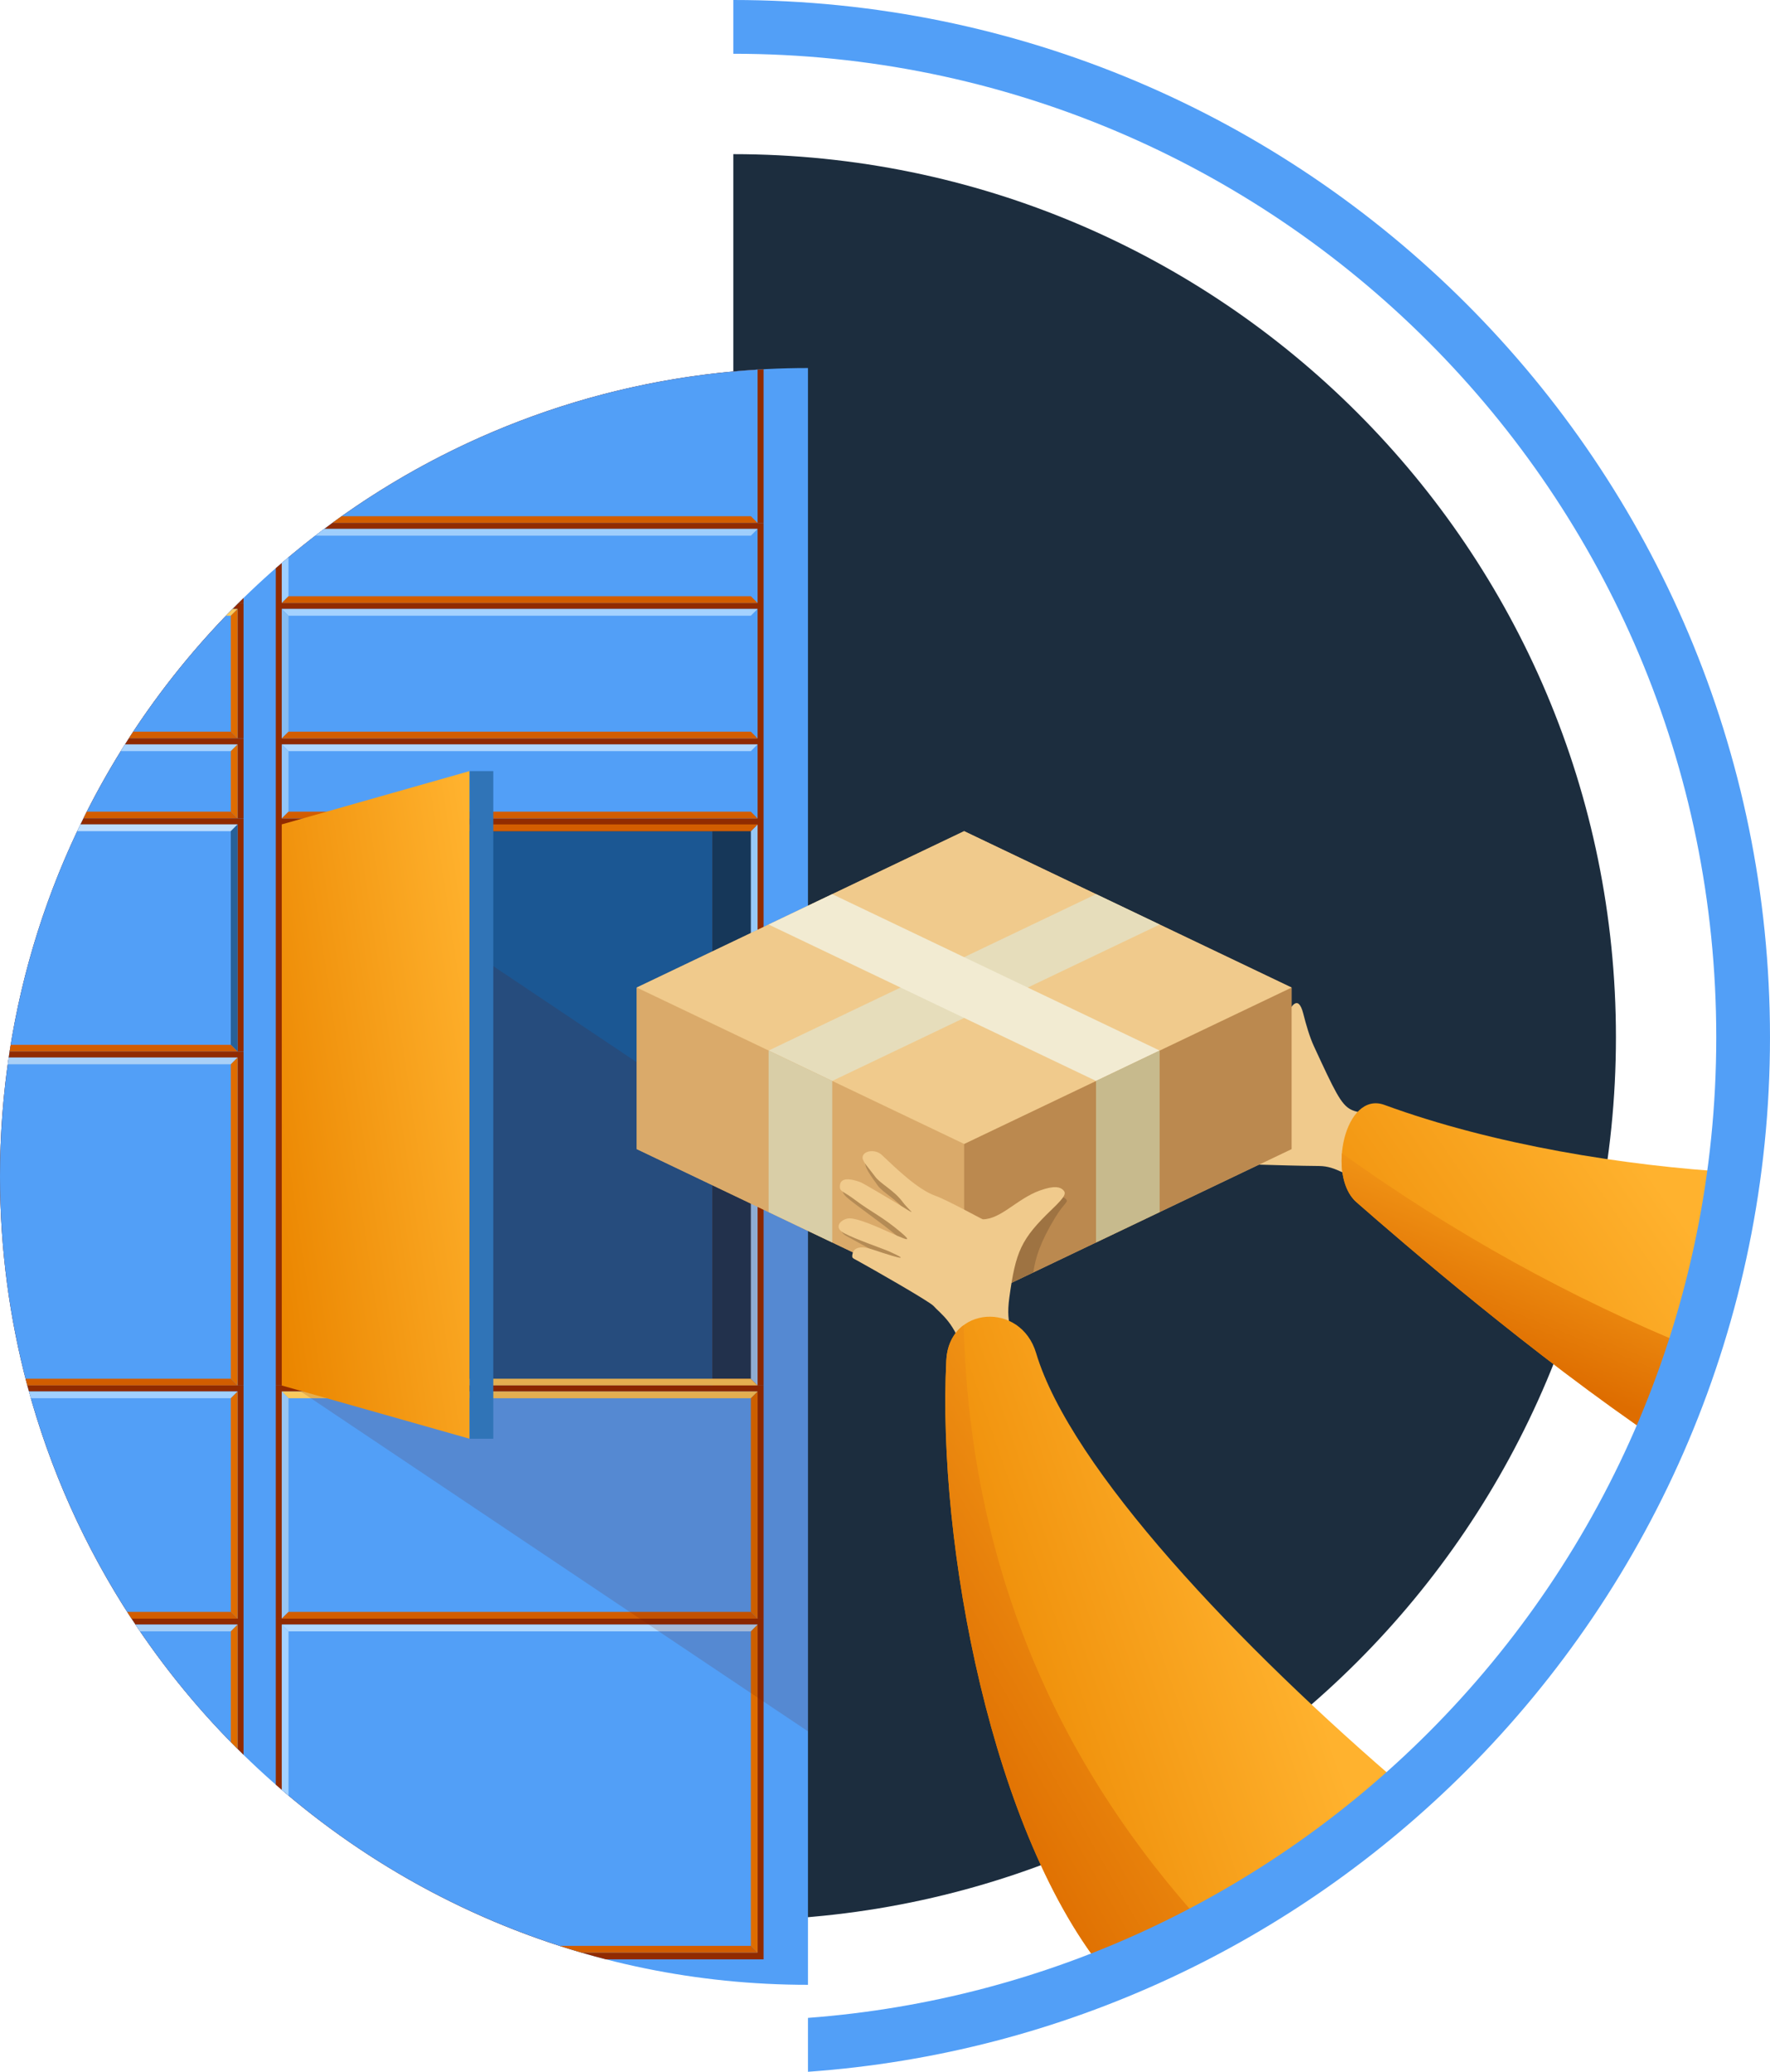
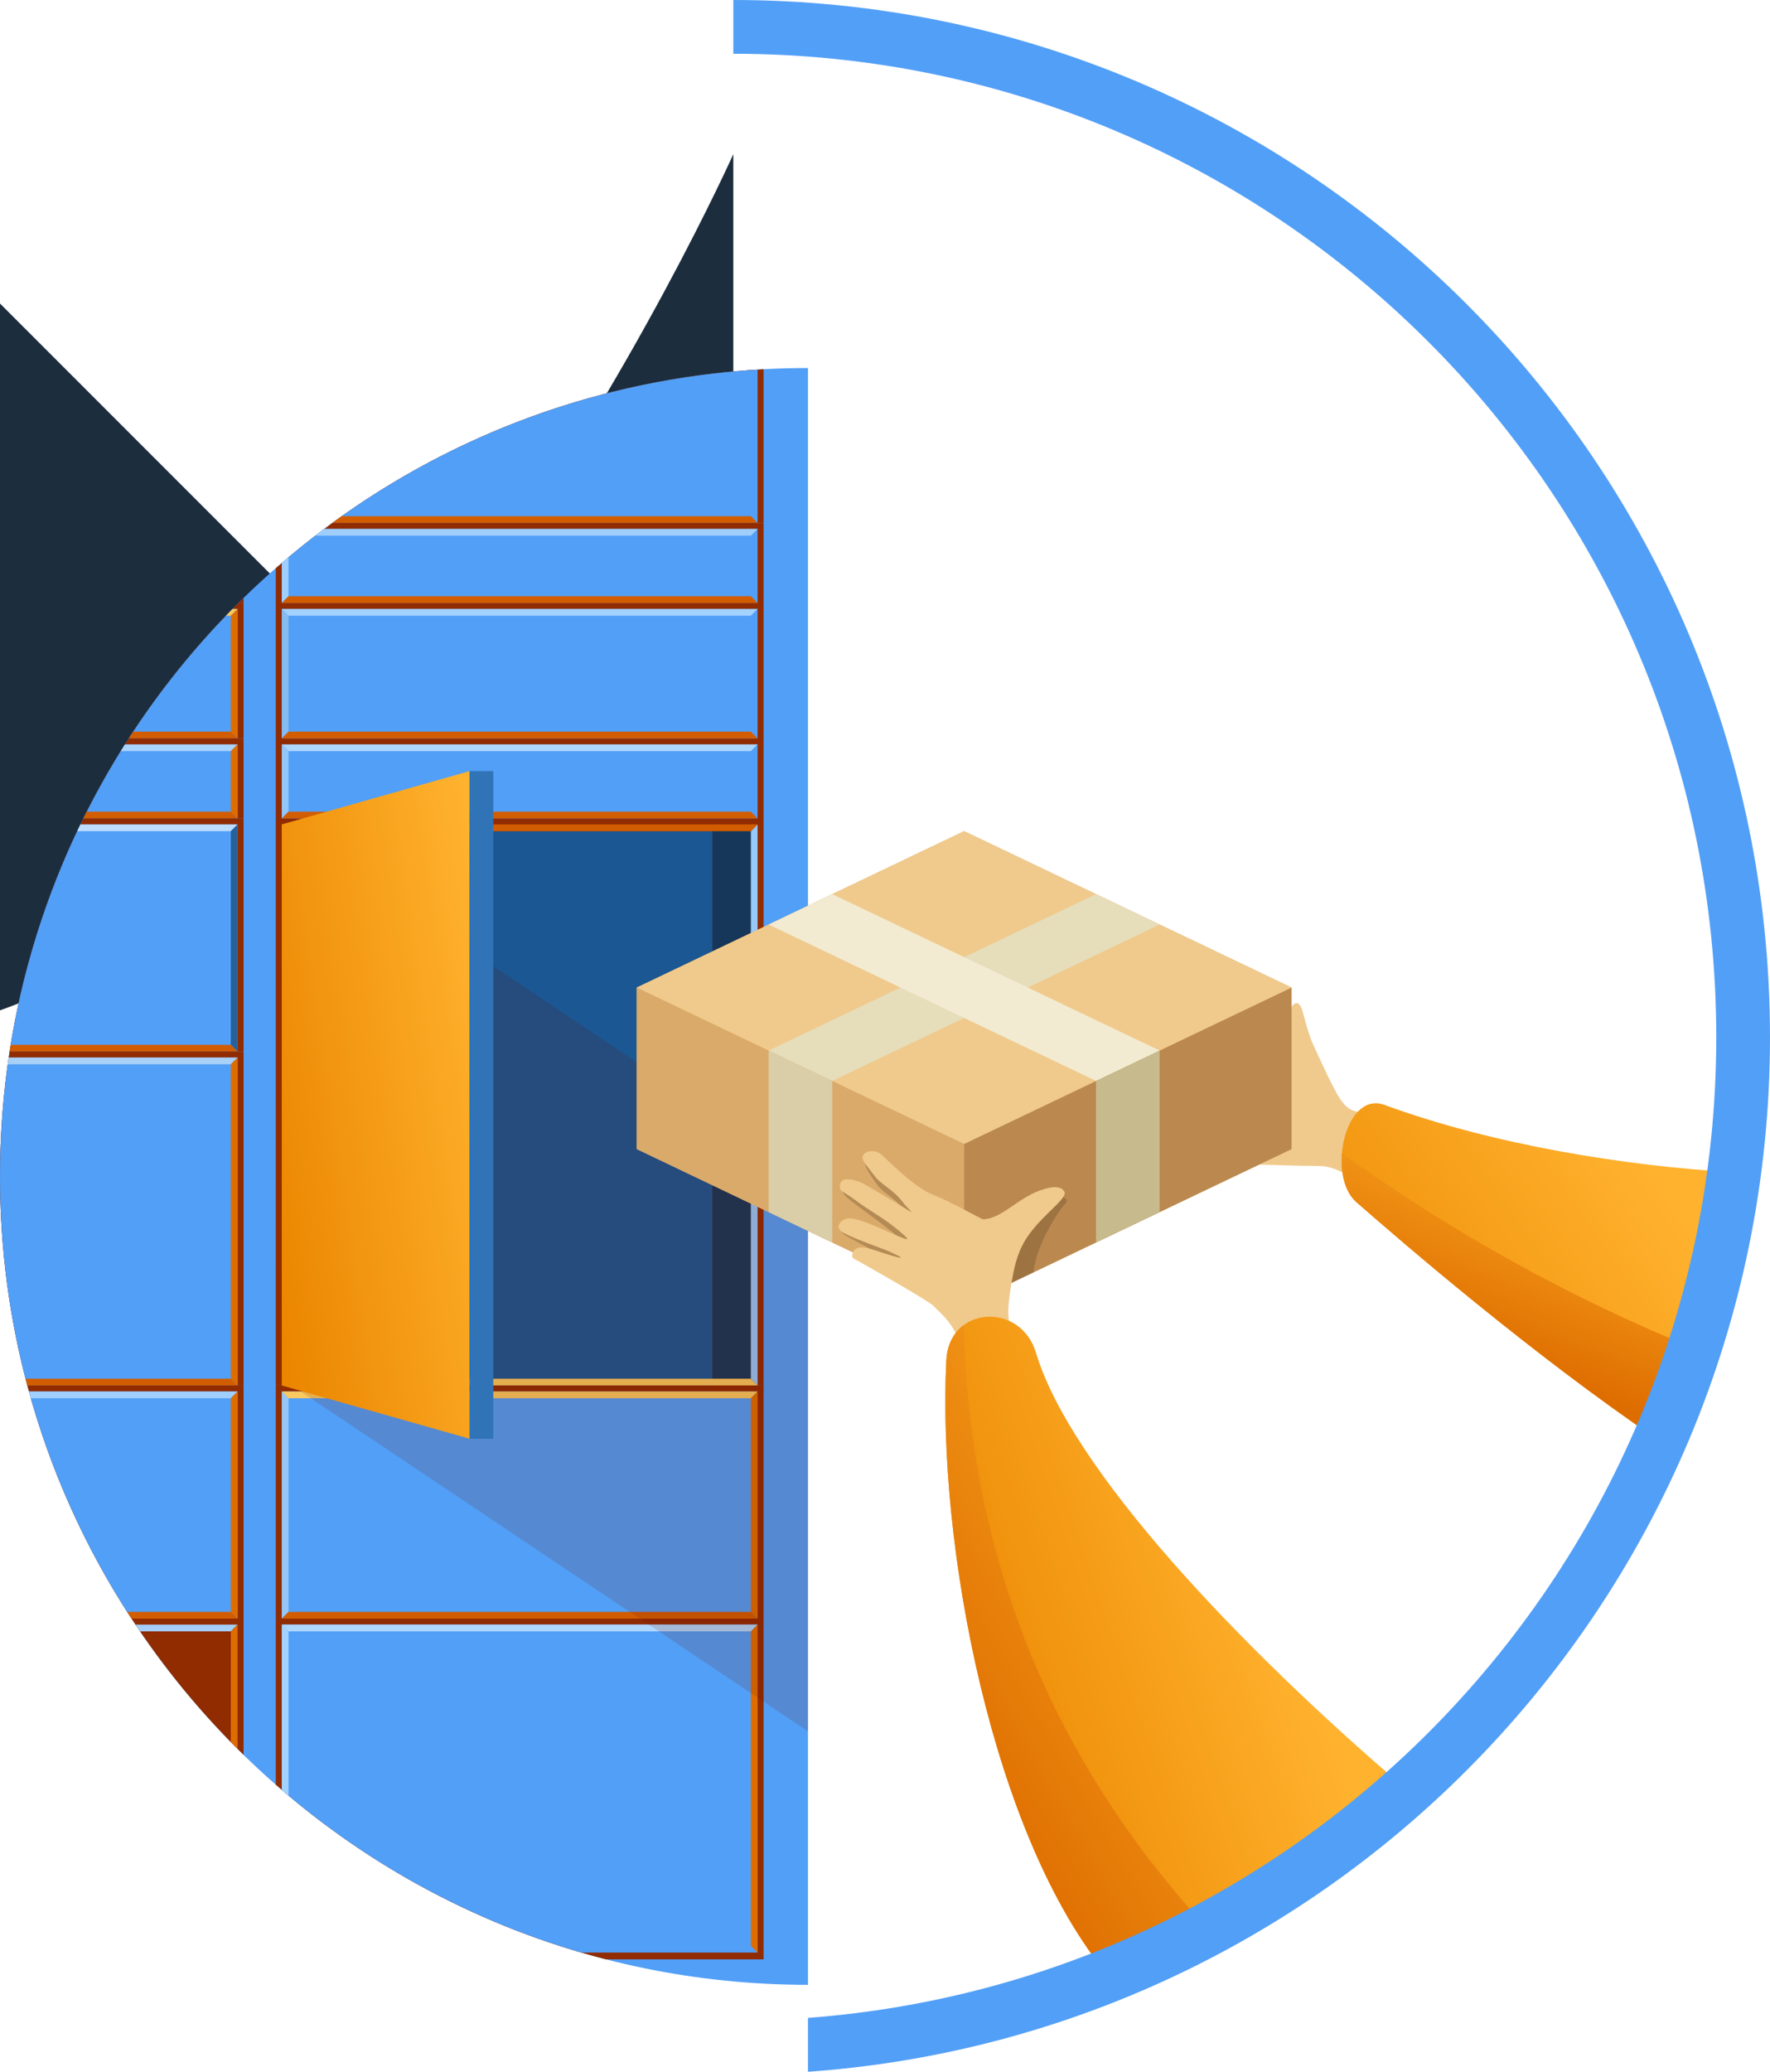
<svg xmlns="http://www.w3.org/2000/svg" xmlns:xlink="http://www.w3.org/1999/xlink" id="Layer_1" width="2557.99" height="2992.54" viewBox="0 0 2557.99 2992.54">
  <defs>
    <style>.cls-1{clip-path:url(#clippath);}.cls-2{fill:url(#linear-gradient);}.cls-2,.cls-3,.cls-4,.cls-5,.cls-6,.cls-7,.cls-8,.cls-9,.cls-10,.cls-11,.cls-12,.cls-13,.cls-14,.cls-15,.cls-16,.cls-17,.cls-18,.cls-19,.cls-20,.cls-21,.cls-22,.cls-23,.cls-24,.cls-25,.cls-26,.cls-27,.cls-28,.cls-29,.cls-30,.cls-31,.cls-32,.cls-33,.cls-34,.cls-35,.cls-36,.cls-37,.cls-38,.cls-39,.cls-40,.cls-41,.cls-42,.cls-43,.cls-44{stroke-width:0px;}.cls-45,.cls-40{fill:#163759;}.cls-46{clip-path:url(#clippath-1);}.cls-47{clip-path:url(#clippath-4);}.cls-48{clip-path:url(#clippath-3);}.cls-49{clip-path:url(#clippath-2);}.cls-50{clip-path:url(#clippath-5);}.cls-3{clip-rule:evenodd;fill:none;}.cls-4{fill:#1c2d3e;}.cls-4,.cls-5,.cls-6,.cls-7,.cls-8,.cls-9,.cls-10,.cls-11,.cls-12,.cls-13,.cls-14,.cls-15,.cls-16,.cls-17,.cls-18,.cls-19,.cls-20,.cls-21,.cls-22,.cls-23,.cls-24,.cls-25,.cls-26,.cls-27,.cls-28,.cls-29,.cls-30,.cls-31,.cls-36,.cls-44{fill-rule:evenodd;}.cls-5{fill:#93c6f9;}.cls-6{fill:#a1d0ff;}.cls-7{fill:#286199;}.cls-8,.cls-37{fill:#529ff7;}.cls-9{fill:#86bcf2;}.cls-10{fill:#a5cff9;}.cls-11{fill:#a4d2ff;}.cls-12{fill:#b0d8ff;}.cls-13{fill:#aed7ff;}.cls-14{fill:#a9d0f7;}.cls-15{fill:#a9d4ff;}.cls-16{fill:#bddeff;}.cls-17{fill:#daaa6a;}.cls-18{fill:#d9cea7;}.cls-19{fill:#d25d00;}.cls-20{fill:#c7ba8d;}.cls-21,.cls-41{fill:#de6d00;}.cls-22{fill:#e6ddbb;}.cls-23{fill:#f0ca8c;}.cls-24{fill:#97c8f7;}.cls-25{fill:#98c6f4;}.cls-26,.cls-42{fill:#912b00;}.cls-27{fill:#9fcfff;}.cls-28{fill:#9fcefc;}.cls-29{fill:#bb894f;}.cls-30{fill:#faca5e;}.cls-31{fill:#f2ebd2;}.cls-32{fill:url(#linear-gradient-4);}.cls-33{fill:url(#linear-gradient-2);}.cls-34{fill:url(#linear-gradient-3);}.cls-35{fill:url(#linear-gradient-5);}.cls-36{fill:#523c23;opacity:.28;}.cls-38{fill:#3074b7;}.cls-39{fill:#1b5793;}.cls-43,.cls-44{fill:#661000;}.cls-44{opacity:.15;}</style>
    <clipPath id="clippath">
      <rect class="cls-40" x="1029.8" y="1200.54" width="55.32" height="790.86" />
    </clipPath>
    <clipPath id="clippath-1">
      <polygon class="cls-3" points="678.63 1113.79 407.2 1190.79 407.2 2001.26 678.63 2078.16 678.63 1113.79" />
    </clipPath>
    <linearGradient id="linear-gradient" x1="362.28" y1="1622.81" x2="732.94" y2="1567.74" gradientUnits="userSpaceOnUse">
      <stop offset="0" stop-color="#eb8600" />
      <stop offset="1" stop-color="#ffb22e" />
    </linearGradient>
    <clipPath id="clippath-2">
      <path class="cls-3" d="M2033.37,2585.26c-243.31-207.31-486.34-464.75-536.03-630.98-22.3-74.58-125.81-68.22-129.74,10.58-13.23,265.84,65.91,686.92,233.89,888.79,159.85-63.96,305.75-155.36,431.88-268.39" />
    </clipPath>
    <linearGradient id="linear-gradient-2" x1="1370.2" y1="2477.06" x2="1855.78" y2="2311.46" xlink:href="#linear-gradient" />
    <clipPath id="clippath-3">
      <path class="cls-3" d="M1392.68,1914.07c-13.98,10.41-23.91,27.41-25.07,50.8-13.23,265.84,65.91,686.92,233.89,888.79,49.47-19.79,97.61-42.22,144.24-67.1-226.8-246.22-344.5-537.05-353.05-872.49" />
    </clipPath>
    <linearGradient id="linear-gradient-3" x1="1340.78" y1="2504.48" x2="1780.89" y2="2250.8" gradientUnits="userSpaceOnUse">
      <stop offset="0" stop-color="#de6d00" />
      <stop offset="1" stop-color="#f8a31e" />
    </linearGradient>
    <clipPath id="clippath-4">
      <path class="cls-3" d="M2506.14,1693.33c-157.55-9.26-348.02-39.7-505.23-97.33-57.38-21.04-83.75,102.65-40.69,140.37,67.3,58.95,254.68,220.62,437.79,344.66,53-121.52,89.95-251.63,108.13-387.7" />
    </clipPath>
    <linearGradient id="linear-gradient-4" x1="1903.84" y1="2043.86" x2="2390.79" y2="1702.38" xlink:href="#linear-gradient" />
    <clipPath id="clippath-5">
      <path class="cls-3" d="M1939.32,1665.85c-2.24,27.45,3.94,55.66,20.91,70.52,67.3,58.95,254.68,220.62,437.79,344.66,18.92-43.38,35.79-87.86,50.5-133.3-178.6-72.62-348.33-166.59-509.19-281.88" />
    </clipPath>
    <linearGradient id="linear-gradient-5" x1="2159.23" y1="1956.94" x2="2260.32" y2="1705.45" xlink:href="#linear-gradient-3" />
  </defs>
-   <path class="cls-4" d="M1059.79,1498.19V222.66c704.46,0,1275.54,571.07,1275.54,1275.54s-571.07,1275.54-1275.54,1275.54v-1275.54Z" />
+   <path class="cls-4" d="M1059.79,1498.19V222.66s-571.07,1275.54-1275.54,1275.54v-1275.54Z" />
  <path class="cls-23" d="M1898.89,1511.28c-6.22-13.43-11.23-30.66-15.39-47.09-7.73-30.51-19.16-6.55-21.32-2.61-5.85,10.7,2.78,75.25,2.31,75.51-1.17.66-52.61.71-70.59,3.86-26.24,4.6-65.3-6.57-93.12-14.09-11.9-3.22-26.45,7.5-23.57,16.68,1.77,5.62,12.94,8.81,27.46,16.04,11.11,5.53,32.29,4.04,50.08,12.76,13.35,6.55,30.11,7.85,3.97,6.5-11.28-.58-65.24-2.16-69.61-1.44-31.18,5.17-25.68,17.26-23.49,21.56,2.69,5.28,7.93,2.45,26.51,5.16,29.63,4.32,44.68,1.75,79.25,9.02,19.23,4.04,10.53,5.38-2.61,6.84-17.93,1.99-56.27,3.92-71.89,11.59-9.88,4.85-18.31,23.7.49,23.44,18.54-.27,60.45-8.13,69.42-8.96,13.79-1.26,37.07-2.66-7.8,6.57-10.17,2.09-24.78,4.1-31.37,8.75-8.16,5.77-7.84,10.94-6.41,15.94,1.2,4.23,2.23,3.63,9.77,3.56,58.61-.43,116.65,2.85,175.38,3.34,25.67.22,38.48,15.2,70.36,23.67,28.07,7.47,103.64-69.52,61.16-84.28-103.14-35.86-78.97,17.33-139-112.32" />
  <path class="cls-8" d="M1167.67,2866.92V531.59C522.78,531.59,0,1054.37,0,1699.25s522.78,1167.67,1167.67,1167.67" />
  <rect class="cls-43" x="416.95" y="1190.79" width="668.17" height="801.83" />
  <rect class="cls-41" x="1022.48" y="1190.8" width="72.39" height="810.46" />
  <path class="cls-26" d="M344.7,870.95h7.27v-7.1c-2.42,2.36-4.87,4.71-7.27,7.1" />
  <path class="cls-26" d="M351.97,870.95h-7.27c-59.57,59.19-112.79,124.77-158.56,195.61h165.83v-195.61Z" />
  <path class="cls-8" d="M343.33,879.6h-7.2c-56.11,56.92-106.43,119.55-149.99,186.97h157.18v-186.97Z" />
  <path class="cls-30" d="M343.33,879.6h-7.2c-3.19,3.23-6.37,6.48-9.52,9.75h6.96l9.75-9.75Z" />
  <polygon class="cls-21" points="343.33 879.6 343.33 1066.56 333.57 1056.82 333.57 889.34 343.33 879.6" />
  <path class="cls-19" d="M343.33,1066.57h-157.19c2.11-3.27,4.28-6.5,6.42-9.75h141.01l9.75,9.75Z" />
  <path class="cls-26" d="M351.97,1066.57h-165.83c-23.98,37.13-45.87,75.73-65.6,115.59h231.43v-115.59Z" />
  <path class="cls-8" d="M343.33,1075.21h-162.69c-21.83,34.46-41.89,70.16-60.09,106.94h222.78v-106.94Z" />
  <path class="cls-15" d="M343.33,1075.21h-162.69c-2.05,3.23-4.07,6.49-6.09,9.75h159.03l9.75-9.75Z" />
  <polygon class="cls-21" points="343.33 1075.21 343.33 1182.15 333.57 1172.4 333.57 1084.96 343.33 1075.21" />
  <path class="cls-19" d="M343.33,1182.16H120.54c1.61-3.25,3.21-6.52,4.84-9.75h208.19l9.75,9.75Z" />
  <path class="cls-26" d="M351.97,1182.16H120.54c-51.65,104.38-88.16,217.56-106.67,336.71h338.09v-336.71Z" />
  <path class="cls-8" d="M343.33,1190.8H116.25c-49.4,101.97-84.4,212.2-102.37,328.07h329.45v-328.07Z" />
  <path class="cls-16" d="M343.33,1190.8H116.25c-1.57,3.23-3.08,6.5-4.62,9.75h221.94l9.75-9.75Z" />
  <polygon class="cls-7" points="343.33 1190.8 343.33 1518.87 333.57 1509.12 333.57 1200.55 343.33 1190.8" />
  <path class="cls-19" d="M343.33,1518.87H13.88c.51-3.26,1.08-6.5,1.61-9.75h318.08l9.75,9.75Z" />
  <path class="cls-26" d="M351.97,1518.87H13.88c-9.12,58.79-13.88,119.03-13.88,180.38,0,104.45,13.79,205.67,39.52,302.01h312.45v-482.39Z" />
  <path class="cls-8" d="M343.33,1527.51H12.6c-8.27,56.06-12.6,113.39-12.6,171.74,0,104.45,13.79,205.66,39.52,302h303.81v-473.75Z" />
  <path class="cls-14" d="M343.33,1527.51H12.6c-.48,3.24-.92,6.5-1.37,9.75h322.34l9.75-9.75Z" />
  <polygon class="cls-21" points="343.33 1527.51 343.33 2001.26 333.57 1991.51 333.57 1537.26 343.33 1527.51" />
  <path class="cls-19" d="M343.33,2001.26H39.52c-.87-3.25-1.79-6.48-2.64-9.75h296.69l9.75,9.75Z" />
  <path class="cls-26" d="M351.97,2001.26H39.52c32.34,121.13,83.67,234.48,150.6,336.72h161.85v-336.72Z" />
  <path class="cls-8" d="M343.33,2009.91H41.86c32.46,117.87,82.93,228.27,148.26,328.07h153.22v-328.07Z" />
  <path class="cls-6" d="M343.33,2009.91H41.86c.89,3.25,1.74,6.51,2.66,9.75h289.06l9.75-9.75Z" />
  <polygon class="cls-21" points="343.33 2009.91 343.33 2337.97 333.57 2328.23 333.57 2019.66 343.33 2009.91" />
  <path class="cls-19" d="M343.33,2337.98h-153.21c-2.13-3.25-4.31-6.47-6.41-9.75h149.86l9.75,9.75Z" />
  <path class="cls-26" d="M351.97,2337.98h-161.85c46.73,71.37,101.07,137.3,161.85,196.68v-196.68Z" />
-   <path class="cls-8" d="M343.33,2346.62h-147.53c43.19,64.71,92.63,124.87,147.53,179.6v-179.6Z" />
  <path class="cls-10" d="M343.33,2346.62h-147.53c2.17,3.26,4.36,6.51,6.57,9.75h131.2l9.75-9.75Z" />
  <path class="cls-21" d="M343.33,2346.62v179.6c-3.28-3.27-6.51-6.61-9.75-9.92v-159.93l9.75-9.75Z" />
  <path class="cls-26" d="M480.4,755.27l-.13.1h623.25v-222c-232.26,12.59-446.44,93.06-623.12,221.91" />
  <path class="cls-8" d="M480.28,755.36h614.6v-221.45c-228.98,14.1-440.1,94.16-614.6,221.45" />
  <path class="cls-19" d="M1094.88,755.36H480.27c4.48-3.27,8.94-6.54,13.47-9.75h591.39l9.75,9.75Z" />
  <path class="cls-26" d="M1103.52,755.36H480.27c-28.22,20.59-55.49,42.38-81.71,65.36v1180.54h704.96V755.36Z" />
  <path class="cls-8" d="M1094.88,764H468.45c-20.98,15.71-41.39,32.15-61.25,49.2v57.74h687.68v-106.94Z" />
  <path class="cls-28" d="M1094.88,764H468.45c-4.28,3.2-8.49,6.49-12.72,9.75h629.4l9.75-9.75Z" />
  <path class="cls-27" d="M407.2,813.21v57.74l9.75-9.75v-56.24c-3.26,2.74-6.52,5.47-9.75,8.24" />
  <polygon class="cls-19" points="1094.88 870.95 407.2 870.95 416.95 861.2 1085.13 861.2 1094.88 870.95" />
  <rect class="cls-37" x="407.2" y="879.6" width="687.68" height="186.97" />
  <polygon class="cls-11" points="1094.88 879.6 407.2 879.6 416.95 889.34 1085.13 889.34 1094.88 879.6" />
  <polygon class="cls-9" points="407.2 879.6 407.2 1066.56 416.95 1056.82 416.95 889.34 407.2 879.6" />
  <polygon class="cls-19" points="1094.88 1066.57 407.2 1066.57 416.95 1056.82 1085.13 1056.82 1094.88 1066.57" />
  <rect class="cls-39" x="472.28" y="1200.54" width="557.53" height="809.36" />
  <rect class="cls-45" x="1029.8" y="1200.54" width="55.32" height="790.86" />
  <g class="cls-1">
    <rect class="cls-40" x="1029.8" y="1200.54" width="55.32" height="790.86" />
  </g>
  <rect class="cls-37" x="407.2" y="1075.21" width="687.68" height="106.94" />
  <polygon class="cls-13" points="1094.88 1075.21 407.2 1075.21 416.95 1084.96 1085.13 1084.96 1094.88 1075.21" />
  <polygon class="cls-5" points="407.2 1075.21 407.2 1182.15 416.95 1172.4 416.95 1084.96 407.2 1075.21" />
  <polygon class="cls-19" points="1094.88 1182.16 407.2 1182.16 416.95 1172.4 1085.13 1172.4 1094.88 1182.16" />
  <polygon class="cls-30" points="407.2 2001.26 1094.88 2001.26 1085.13 1991.51 416.95 1991.51 407.2 2001.26" />
  <polygon class="cls-24" points="1094.88 1190.8 1094.88 2001.26 1085.13 1991.51 1085.13 1200.55 1094.88 1190.8" />
  <polygon class="cls-21" points="407.2 1190.8 407.2 2001.26 416.95 1991.51 416.95 1200.55 407.2 1190.8" />
  <polygon class="cls-19" points="1094.88 1190.79 407.2 1190.79 416.95 1200.54 1085.13 1200.54 1094.88 1190.79" />
  <rect class="cls-42" x="398.56" y="2001.26" width="704.96" height="336.72" />
  <rect class="cls-37" x="407.2" y="2009.91" width="687.68" height="328.07" />
  <polygon class="cls-30" points="1094.88 2009.91 407.2 2009.91 416.95 2019.66 1085.13 2019.66 1094.88 2009.91" />
  <polygon class="cls-25" points="407.2 2009.91 407.2 2337.97 416.95 2328.23 416.95 2019.66 407.2 2009.91" />
  <polygon class="cls-21" points="1094.88 2009.91 1094.88 2337.97 1085.13 2328.23 1085.13 2019.66 1094.88 2009.91" />
  <polygon class="cls-19" points="1094.88 2337.98 407.2 2337.98 416.95 2328.23 1085.13 2328.23 1094.88 2337.98" />
  <path class="cls-26" d="M1103.52,2337.98H398.56v239.81c135.14,118.4,297.8,206.15,477.16,252.34h227.8v-492.15Z" />
  <path class="cls-8" d="M1094.88,2346.62H407.2v238.68c124.4,106.87,271.56,187.95,433.21,235.06h254.47v-473.75Z" />
  <polygon class="cls-12" points="1094.88 2346.62 407.2 2346.62 416.95 2356.37 1085.13 2356.37 1094.88 2346.62" />
  <path class="cls-11" d="M407.2,2346.62v238.68c3.23,2.77,6.49,5.51,9.75,8.24v-237.18l-9.75-9.75Z" />
  <polygon class="cls-21" points="1094.88 2346.62 1094.88 2820.37 1085.13 2810.62 1085.13 2356.37 1094.88 2346.62" />
-   <path class="cls-19" d="M1094.88,2820.37h-254.46c-10.64-3.1-21.19-6.36-31.7-9.75h276.41l9.75,9.75Z" />
  <polygon class="cls-44" points="407.2 1991.51 407.2 1190.8 1167.67 1700.07 1167.67 2500.79 407.2 1991.51" />
  <g class="cls-46">
    <rect class="cls-2" x="407.2" y="1113.79" width="271.44" height="964.38" />
  </g>
  <rect class="cls-38" x="678.63" y="1113.79" width="34.26" height="964.38" />
  <polygon class="cls-17" points="920.21 1426.43 920.21 1659.78 1393.35 1885.66 1393.35 1885.66 1393.36 1885.66 1393.37 1885.66 1393.37 1885.66 1866.51 1659.78 1866.51 1426.43 1393.36 1200.54 920.21 1426.43" />
  <polygon class="cls-17" points="920.21 1426.43 1393.37 1652.31 1393.37 1885.66 920.21 1659.78 920.21 1426.43" />
  <polygon class="cls-29" points="1866.52 1426.43 1393.35 1652.31 1393.35 1885.66 1866.52 1659.78 1866.52 1426.43" />
  <polygon class="cls-23" points="1393.36 1200.54 1866.52 1426.43 1393.37 1652.32 920.22 1426.43 1393.36 1200.54" />
  <polygon class="cls-22" points="1583.97 1291.54 1110.82 1517.43 1202.74 1561.32 1675.89 1335.43 1583.97 1291.54" />
  <polygon class="cls-31" points="1202.74 1291.54 1675.9 1517.43 1583.98 1561.32 1110.82 1335.43 1202.74 1291.54" />
  <polygon class="cls-18" points="1110.82 1517.43 1202.74 1561.32 1202.74 1794.67 1110.82 1750.78 1110.82 1517.43" />
  <polygon class="cls-20" points="1675.9 1517.43 1583.97 1561.32 1583.97 1794.67 1675.9 1750.78 1675.9 1517.43" />
  <path class="cls-36" d="M1493.27,1837.96c3.35-22.3,10.52-44.25,31.06-78.33,14.15-23.48,20.96-23.15,15.71-28.01-3.75-3.47-11.16-6.98-33.29.98-32.86,11.81-56.47,41.59-82.49,41.59-1.32,0-51.16-27.75-68.5-33.9-25.3-8.97-55.68-42.74-77.48-63.33-9.32-8.81-26.67-6.48-27.81,3.16-.69,5.89,7.99,18.62,18.04,32.32,7.68,10.48,27.21,19.71,39.58,36.38,9.28,12.51,23.72,22.03.91,7.78-9.83-6.14-57.41-38.77-61.6-40.3-29.95-10.92-29.93-1.69-29.71,3.25.26,6.04,6.1,10.46,21.59,22.14,24.71,18.63,39.21,28.15,67.15,51.89,15.54,13.2,7.23,10.05-5.1,4.8-16.82-7.15-51.85-33.18-68.92-34.11-10.78-.59-25.95,12.05-9.05,21.18,16.67,9,57.29,31.5,65.64,35.23,12.83,5.75,34.2,16.11-9.63,1.97-9.93-3.2-23.8-8.69-31.57-7.82-.76.08-1.48.19-2.15.33l147.69,70.51h0s0,0,0,0h.01s0,0,0,0l99.9-47.7Z" />
  <path class="cls-23" d="M1458.72,1874.06c9.17-66.63,16.66-84.19,61.74-127.45,19.27-18.49,20.96-23.15,15.71-28.01-3.75-3.47-11.16-6.98-33.3.98-32.86,11.81-56.47,41.59-82.49,41.59-1.32,0-51.16-27.75-68.5-33.9-25.3-8.98-55.68-38.44-77.48-59.03-9.32-8.81-26.67-6.48-27.81,3.16-.69,5.89,7.99,14.31,18.04,28.01,7.68,10.48,27.21,19.71,39.58,36.37,9.28,12.51,23.72,22.03.91,7.79-9.83-6.14-57.4-34.47-61.6-36-29.95-10.93-29.93,2.61-29.71,7.55.26,6.05,6.09,6.14,21.59,17.83,24.71,18.64,39.21,23.84,67.15,47.58,15.55,13.2,7.23,10.06-5.1,4.81-16.82-7.16-51.85-24.55-68.92-25.5-10.79-.59-25.95,12.04-9.05,21.18,16.67,9.01,57.29,22.87,65.64,26.61,12.83,5.75,34.2,16.11-9.63,1.98-9.93-3.2-23.8-8.7-31.57-7.82-9.63,1.09-11.43,5.86-12.19,11.04-.64,4.38.52,4.34,7.29,8.05,20.3,11.15,104.56,59.11,110.24,65.6,9.91,11.33,31.91,24.09,44.09,72.3,7.81,30.89,87.99,49.05,79.2.58-6.63-36.56-19.99-40.69-13.84-85.31" />
  <g class="cls-49">
    <rect class="cls-33" x="1354.38" y="1879.7" width="678.99" height="973.96" />
  </g>
  <g class="cls-48">
    <rect class="cls-34" x="1354.38" y="1914.07" width="391.35" height="939.59" />
  </g>
  <g class="cls-47">
    <rect class="cls-32" x="1917.17" y="1574.96" width="588.97" height="506.07" />
  </g>
  <g class="cls-50">
    <rect class="cls-35" x="1937.07" y="1665.85" width="511.43" height="415.19" />
  </g>
  <path class="cls-37" d="M1059.79,0c413.71,0,788.26,167.69,1059.38,438.82,271.12,271.12,438.81,645.67,438.81,1059.38s-167.69,788.26-438.81,1059.38c-247.35,247.35-580.79,408.58-951.51,434.96v-77.85c349.28-26.22,663.33-178.74,896.61-412.02,257.06-257.06,416.06-612.2,416.06-1004.48s-159-747.42-416.06-1004.48C1807.22,236.66,1452.07,77.66,1059.79,77.66V0Z" />
</svg>